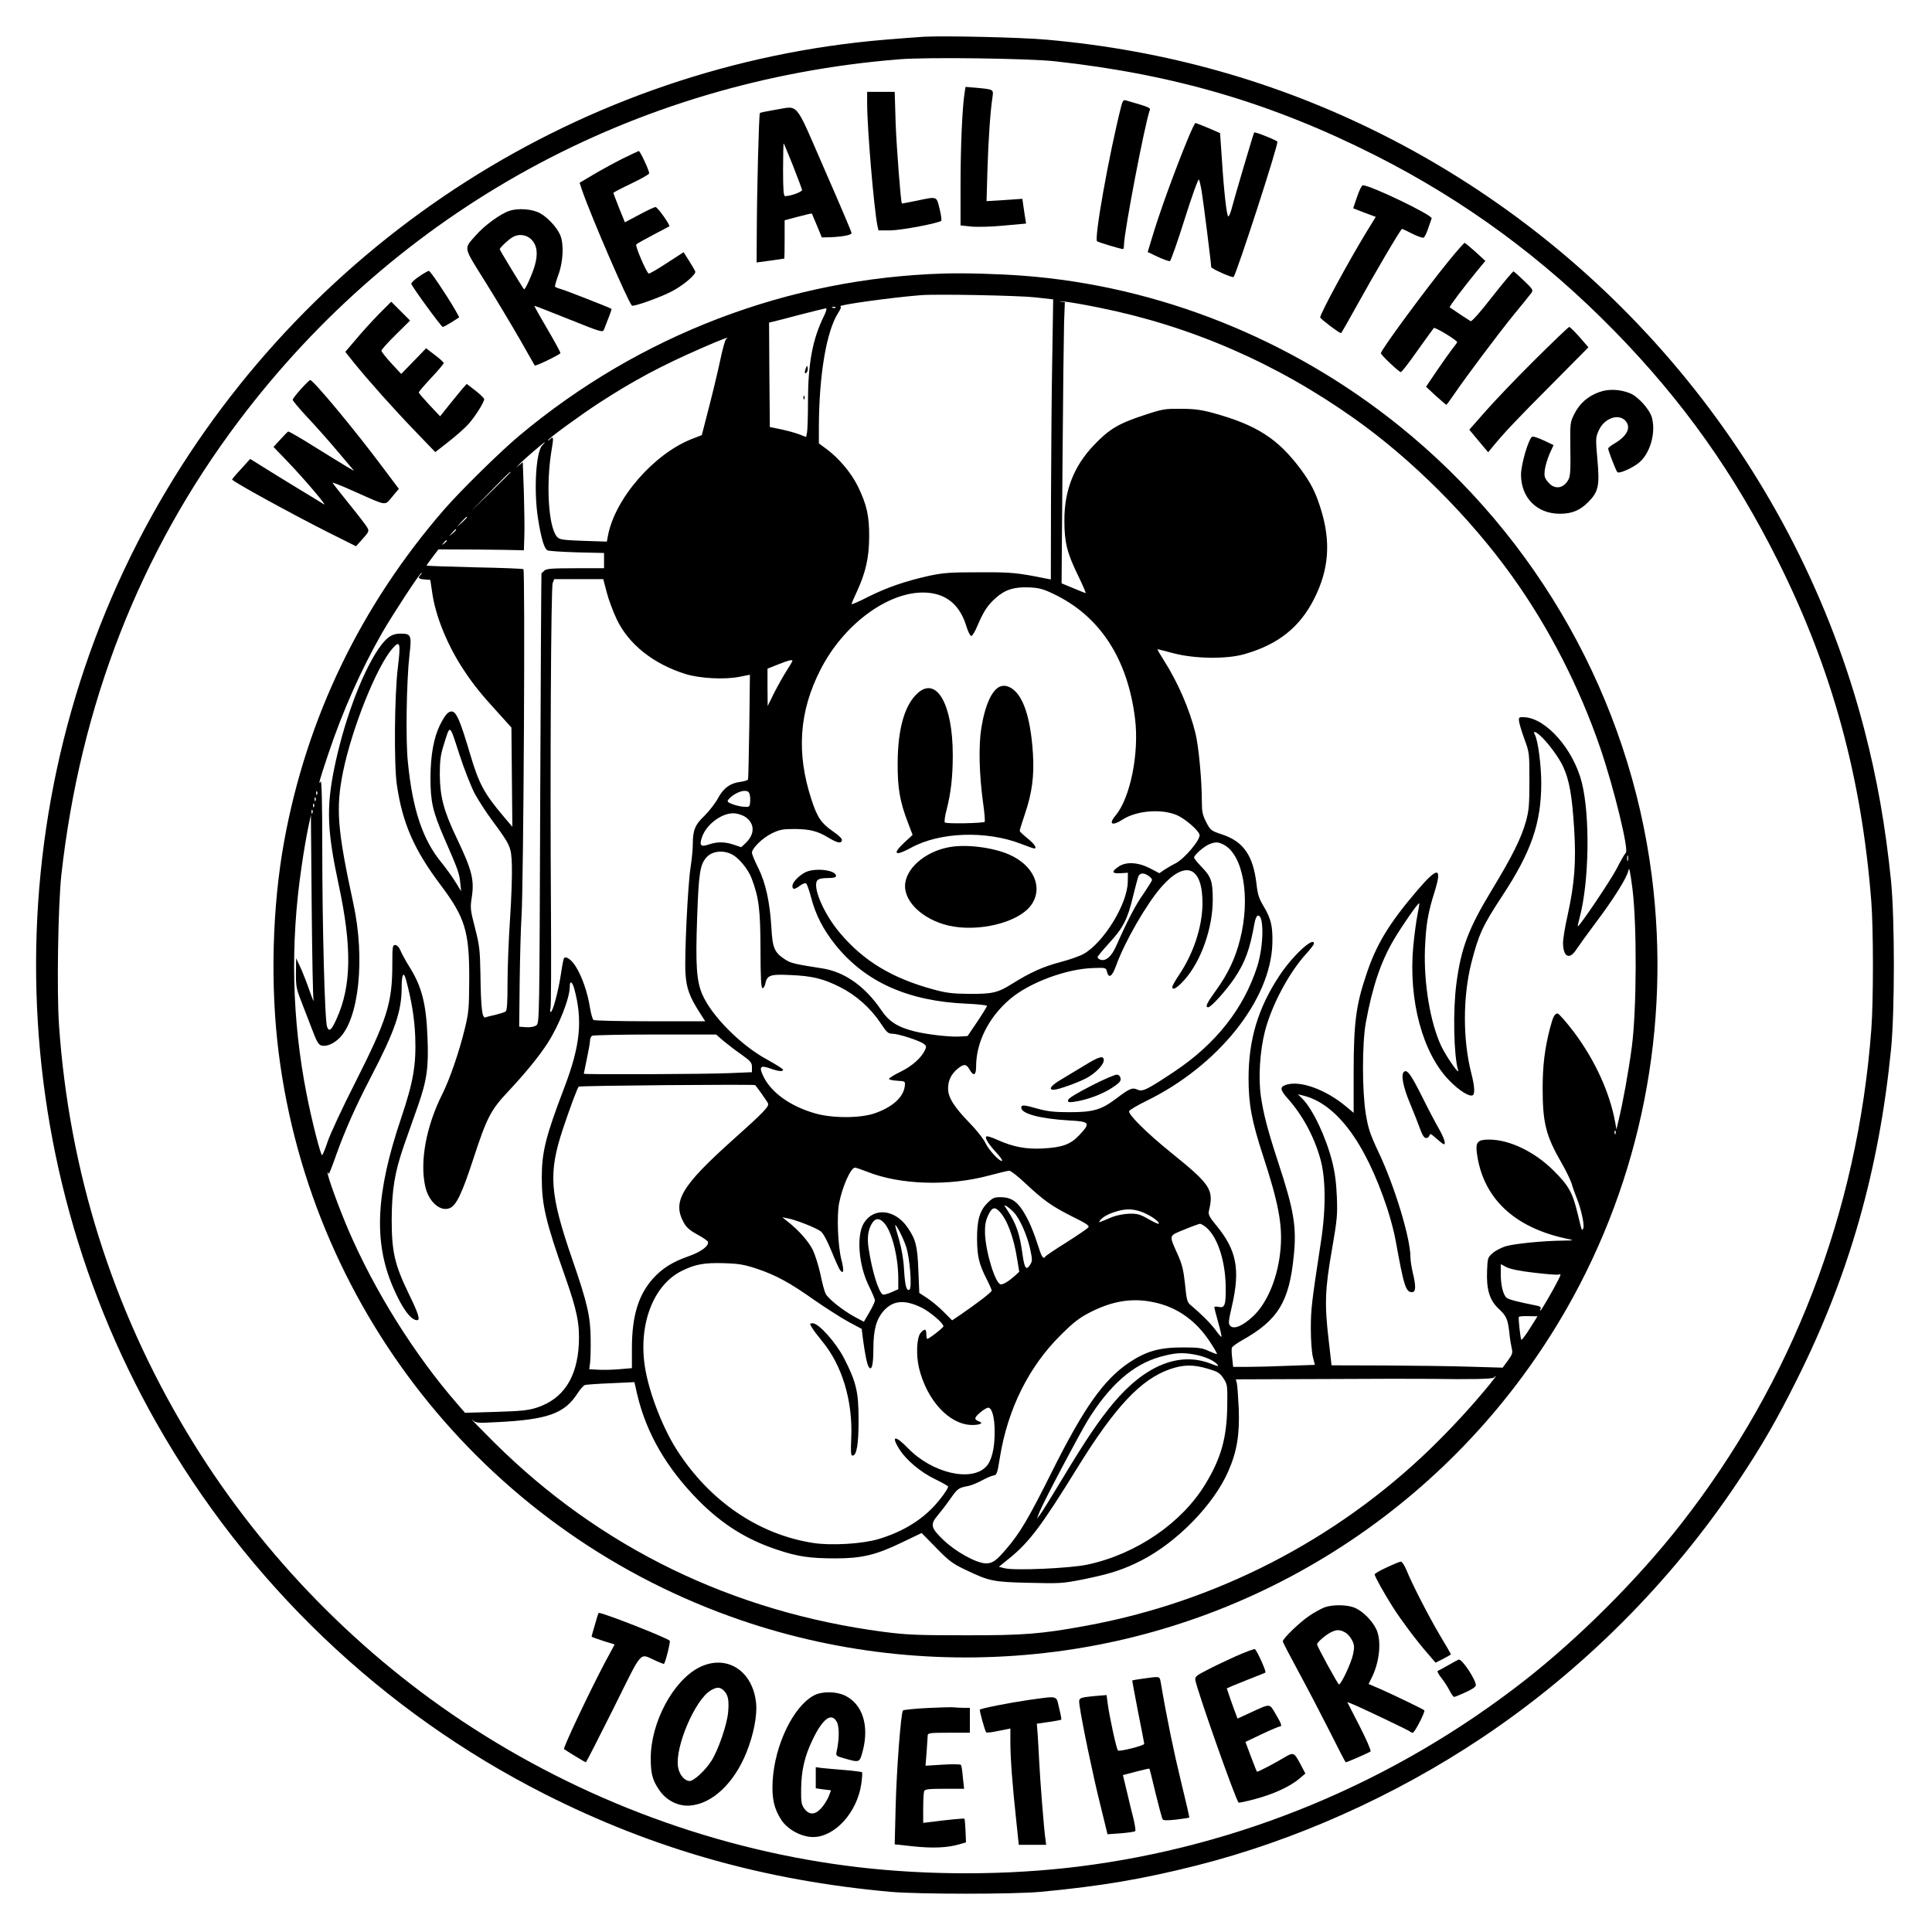
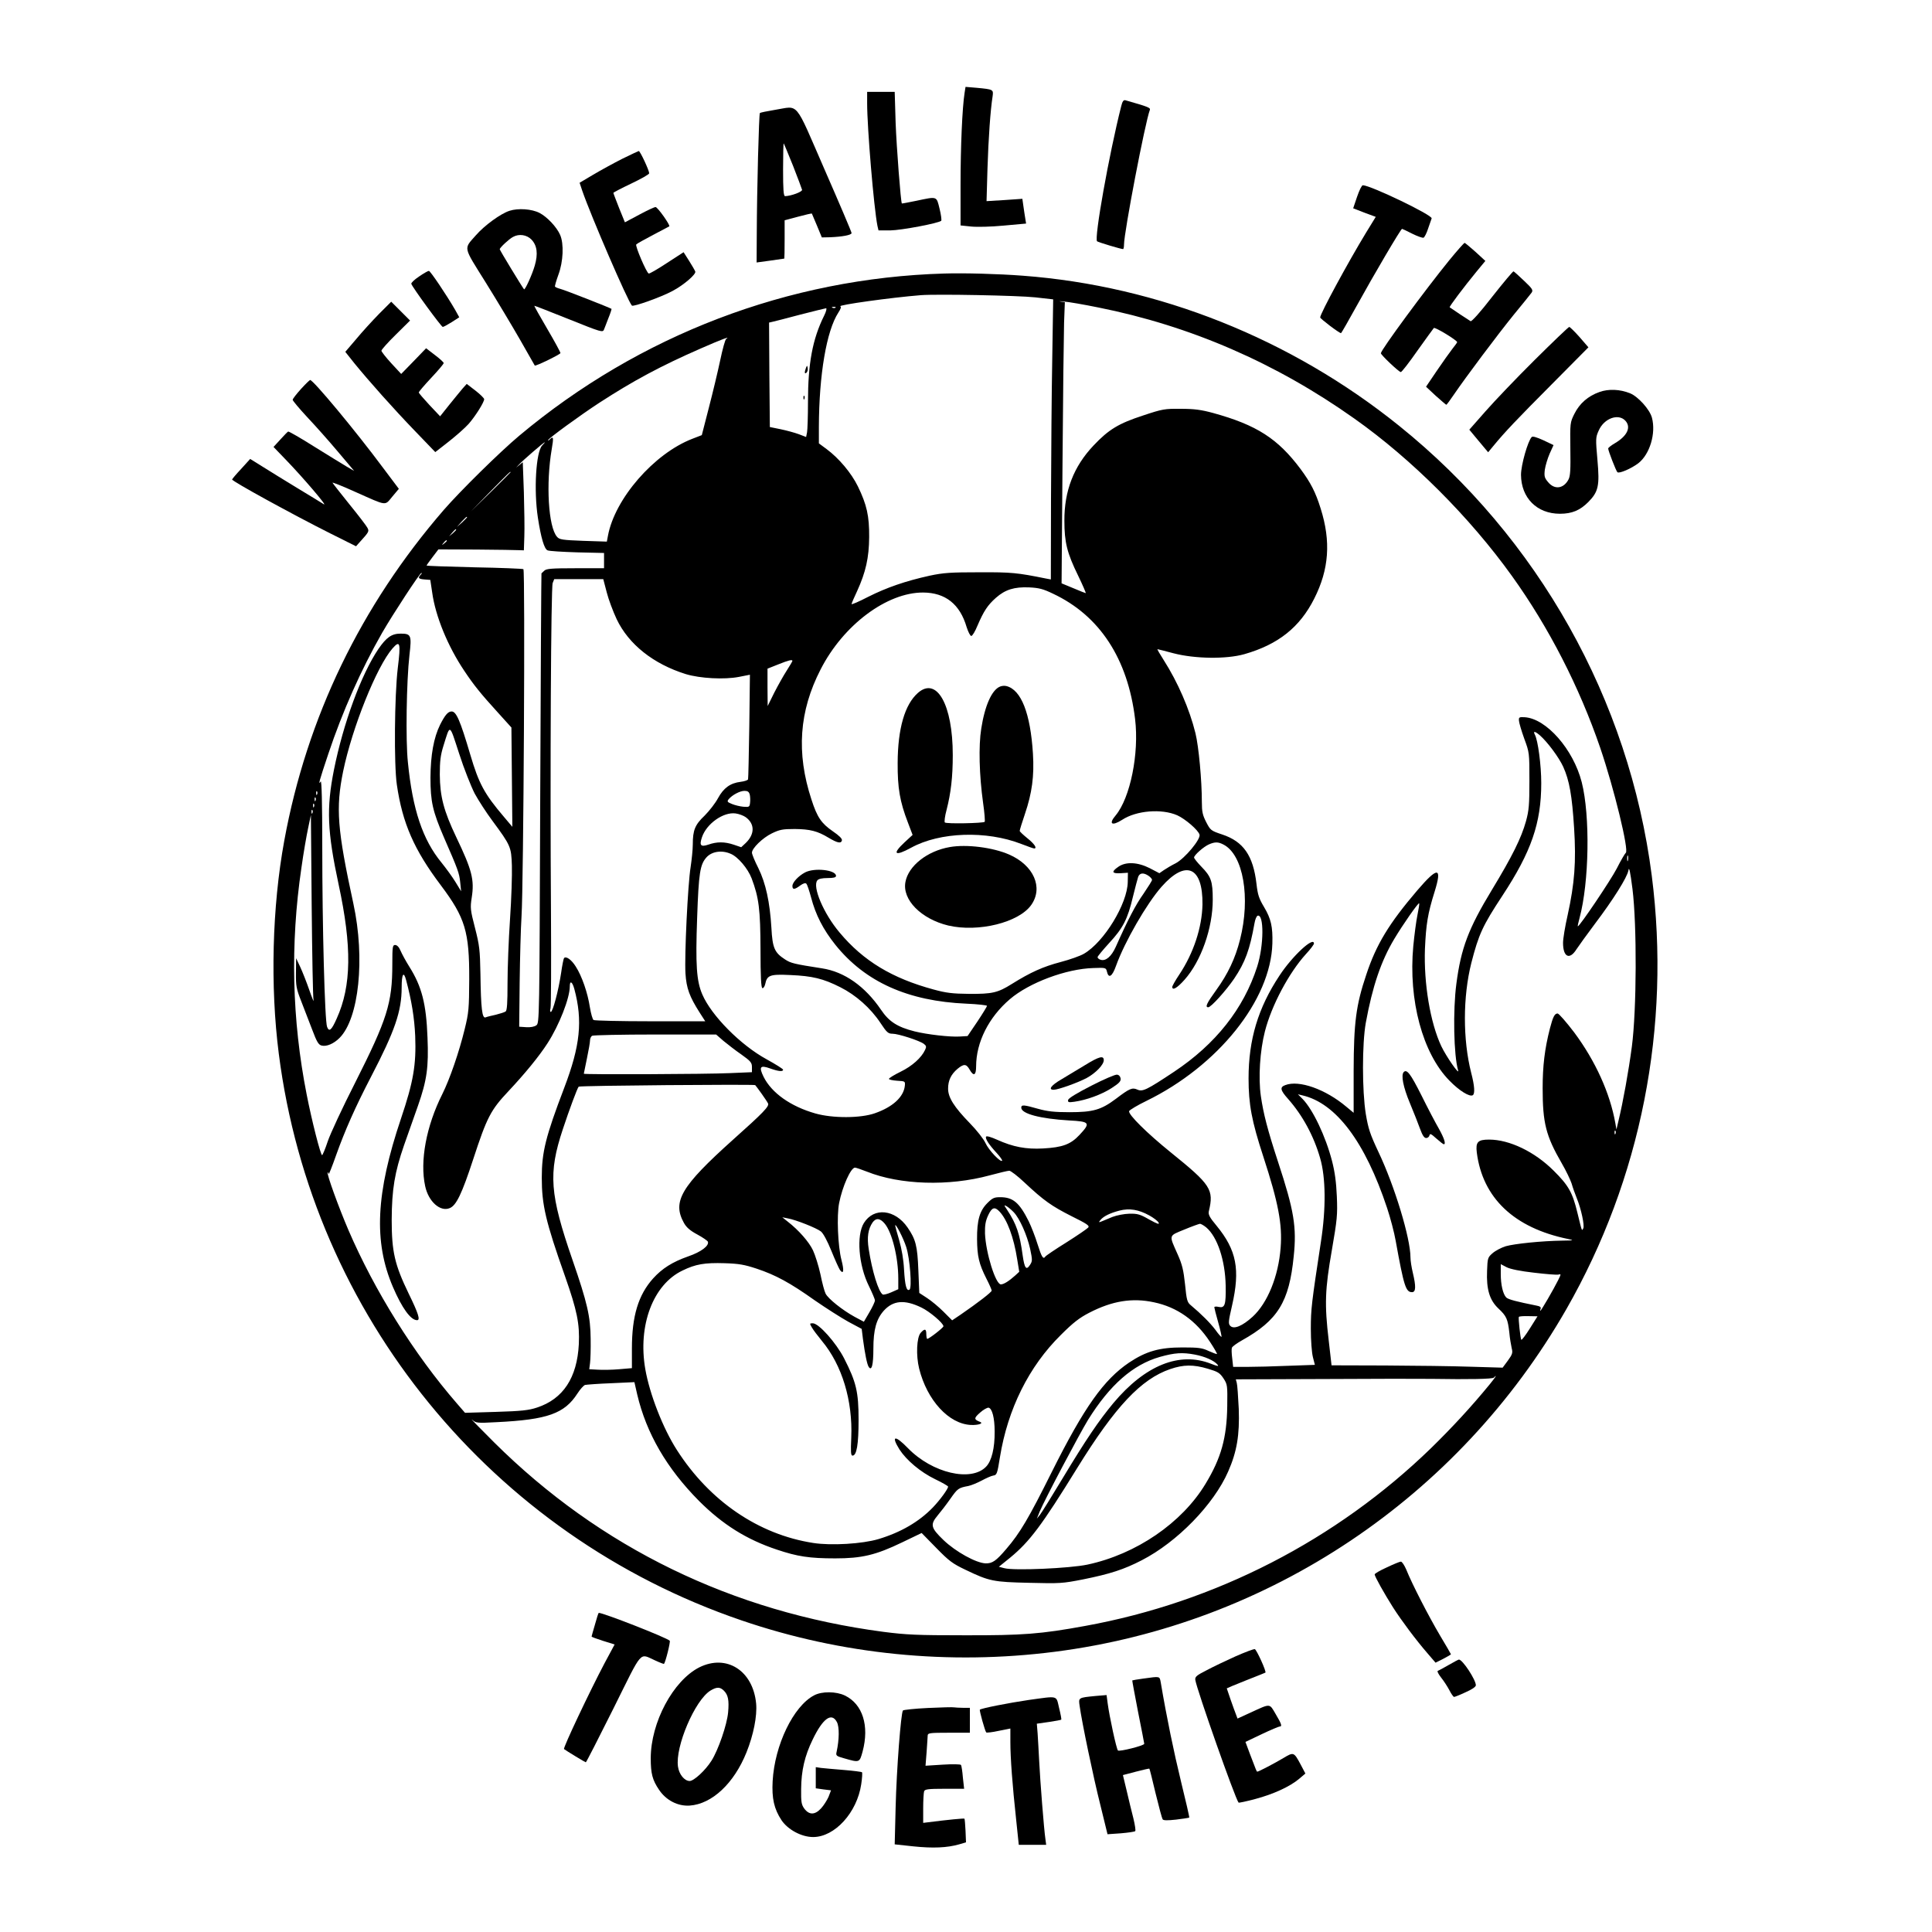
<svg xmlns="http://www.w3.org/2000/svg" version="1.0" width="100%" height="100%" viewBox="0 0 1241 1241" preserveAspectRatio="xMidYMid meet">
  <g transform="translate(0,1241) scale(0.1,-0.1)" fill="#000000" stroke="none">
-     <path d="M5935 12174 c-38 -2 -151 -11 -250 -19 -1936 -162 -3682 -1275 -4660 -2970 -1051 -1819 -1058 -4088 -19 -5917 581 -1024 1450 -1854 2493 -2382 700 -354 1412 -555 2221 -628 185 -16 791 -16 965 0 391 37 655 82 1000 169 630 159 1271 445 1830 818 647 431 1219 1003 1650 1650 151 226 248 394 378 655 335 670 526 1341 604 2120 24 247 24 835 0 1080 -36 355 -90 659 -172 975 -429 1651 -1569 3055 -3102 3824 -672 337 -1385 538 -2148 606 -165 15 -649 26 -790 19z m845 -158 c768 -85 1394 -270 2060 -607 572 -290 1074 -659 1530 -1125 441 -451 770 -915 1054 -1484 345 -692 534 -1383 596 -2180 14 -174 14 -645 0 -825 -89 -1173 -507 -2259 -1223 -3175 -278 -355 -652 -729 -1006 -1006 -835 -652 -1827 -1065 -2866 -1194 -454 -56 -954 -57 -1410 -4 -900 105 -1780 430 -2545 938 -714 475 -1327 1117 -1770 1856 -479 798 -756 1678 -821 2615 -15 220 -6 768 15 965 122 1093 504 2072 1139 2915 1022 1357 2537 2187 4242 2324 175 15 836 6 1005 -13z" />
    <path d="M6196 11814 c-15 -94 -26 -349 -26 -590 l0 -262 67 -7 c39 -4 128 -2 211 6 l143 13 -5 31 c-3 16 -8 52 -12 79 l-7 49 -115 -8 -115 -7 6 209 c6 193 19 377 33 465 6 43 4 44 -102 54 l-72 6 -6 -38z" />
-     <path d="M5570 11748 c0 -161 43 -671 66 -788 l7 -30 76 0 c71 1 310 46 327 62 3 4 -1 39 -11 78 -20 81 -13 79 -150 50 -49 -10 -91 -18 -92 -17 -7 8 -34 359 -40 518 l-6 199 -89 0 -88 0 0 -72z" />
+     <path d="M5570 11748 c0 -161 43 -671 66 -788 l7 -30 76 0 c71 1 310 46 327 62 3 4 -1 39 -11 78 -20 81 -13 79 -150 50 -49 -10 -91 -18 -92 -17 -7 8 -34 359 -40 518 l-6 199 -89 0 -88 0 0 -72" />
    <path d="M7202 11728 c-78 -308 -175 -851 -155 -868 7 -6 153 -50 167 -50 3 0 6 13 6 29 0 78 136 788 166 865 5 14 -10 20 -157 62 -12 3 -19 -6 -27 -38z" />
    <path d="M4976 11704 c-49 -8 -92 -17 -95 -20 -6 -6 -19 -484 -20 -780 l-1 -180 88 12 c48 7 88 13 90 13 1 1 2 56 2 124 l0 122 86 23 c48 13 87 22 89 20 1 -2 16 -37 33 -78 l31 -75 51 1 c79 3 140 14 140 27 0 7 -78 190 -173 407 -198 454 -161 409 -321 384z m118 -359 c30 -77 56 -146 58 -154 3 -13 -71 -40 -109 -41 -10 0 -13 41 -13 172 0 94 2 169 4 167 2 -2 29 -67 60 -144z" />
-     <path d="M7632 11523 c-86 -208 -187 -487 -232 -640 l-28 -92 66 -31 c36 -17 71 -29 77 -27 6 3 49 124 95 271 46 146 87 260 91 253 4 -6 12 -41 18 -77 11 -66 61 -463 61 -485 0 -11 137 -72 144 -64 20 24 290 855 281 869 -6 10 -144 65 -149 59 -4 -4 -126 -417 -148 -501 -6 -21 -14 -38 -18 -38 -10 0 -28 157 -41 362 l-12 173 -76 33 c-42 17 -79 32 -82 32 -4 0 -25 -44 -47 -97z" />
    <path d="M3995 11389 c-55 -28 -139 -74 -186 -102 l-86 -51 17 -51 c57 -165 293 -711 319 -738 9 -9 187 54 261 94 72 38 153 108 146 125 -3 8 -21 39 -40 69 l-35 55 -108 -70 c-59 -39 -111 -69 -116 -67 -14 4 -89 179 -80 187 4 5 53 32 108 61 55 29 102 54 104 55 8 7 -75 124 -88 124 -8 0 -55 -22 -105 -49 l-92 -49 -37 91 c-20 51 -37 95 -37 98 0 3 52 30 115 60 63 30 115 59 115 66 0 18 -58 143 -67 143 -4 -1 -53 -24 -108 -51z" />
    <path d="M8717 11146 l-25 -74 72 -28 73 -27 -62 -101 c-115 -189 -295 -521 -295 -545 0 -8 122 -101 134 -101 2 0 48 80 102 178 108 196 282 492 290 492 2 0 32 -14 65 -31 34 -17 66 -28 73 -26 6 3 20 29 29 58 10 30 21 59 23 66 9 20 -393 213 -442 213 -7 0 -23 -33 -37 -74z" />
    <path d="M3273 11056 c-57 -18 -161 -94 -216 -157 -80 -91 -84 -68 62 -302 71 -114 171 -281 222 -370 51 -89 93 -163 94 -165 5 -6 165 72 165 80 0 6 -38 76 -85 156 -47 80 -84 146 -83 148 2 1 101 -38 221 -86 212 -85 219 -87 227 -66 4 11 18 45 29 75 12 29 20 55 19 57 -7 6 -304 123 -331 129 -15 4 -29 10 -32 14 -2 4 8 38 22 77 31 83 36 198 11 255 -22 51 -84 116 -132 141 -50 26 -138 32 -193 14z m141 -185 c36 -38 43 -91 21 -167 -16 -56 -63 -160 -69 -152 -12 14 -156 251 -156 257 0 10 60 66 85 79 39 22 89 14 119 -17z" />
    <path d="M9309 10738 c-153 -188 -439 -576 -439 -597 0 -11 116 -121 128 -121 6 0 54 62 107 138 54 75 101 141 105 145 7 8 150 -79 150 -91 0 -2 -14 -22 -31 -43 -17 -22 -62 -85 -100 -141 l-69 -102 62 -58 c35 -31 65 -57 68 -58 3 0 25 30 50 67 75 110 277 380 384 512 56 68 107 131 114 141 11 16 6 25 -48 76 -34 33 -65 60 -68 61 -4 1 -65 -72 -136 -162 -78 -101 -133 -162 -140 -158 -11 6 -128 84 -134 89 -5 3 90 129 172 229 l57 69 -63 58 c-35 31 -66 57 -70 58 -4 0 -49 -51 -99 -112z" />
    <path d="M2692 10634 c-29 -19 -52 -41 -50 -47 5 -20 192 -276 202 -277 5 0 31 14 58 31 l48 31 -26 47 c-58 100 -160 251 -169 251 -6 0 -34 -16 -63 -36z" />
    <path d="M6065 10653 c-1000 -29 -1958 -395 -2730 -1042 -123 -103 -378 -354 -484 -476 -534 -617 -880 -1334 -1025 -2125 -78 -425 -91 -935 -35 -1370 215 -1679 1368 -3091 2971 -3638 643 -220 1334 -289 2013 -202 1376 176 2593 991 3286 2200 480 838 673 1815 549 2785 -145 1130 -729 2171 -1623 2890 -694 559 -1547 899 -2417 964 -157 12 -377 18 -505 14z m585 -153 l115 -13 -6 -381 c-4 -210 -7 -614 -8 -900 l-1 -518 -32 6 c-183 37 -220 41 -428 40 -184 0 -230 -3 -319 -22 -154 -34 -276 -76 -395 -136 -58 -30 -106 -51 -106 -46 0 4 16 42 36 84 55 121 76 213 77 346 1 136 -15 207 -72 325 -43 88 -123 182 -201 240 l-50 37 0 106 c1 335 49 617 125 734 16 24 20 38 13 40 -24 8 327 57 517 72 102 8 624 -2 735 -14z m405 -65 c591 -118 1140 -356 1645 -714 368 -260 741 -633 1012 -1011 237 -330 433 -713 567 -1104 89 -261 186 -660 164 -674 -5 -4 -32 -49 -58 -101 -40 -77 -238 -371 -250 -371 -2 0 3 24 11 53 62 230 69 657 14 873 -54 211 -227 408 -366 417 -36 2 -39 0 -37 -23 1 -14 16 -65 34 -115 33 -89 33 -91 33 -270 0 -154 -3 -191 -22 -260 -30 -108 -88 -225 -219 -441 -151 -249 -198 -374 -228 -602 -23 -172 -17 -463 11 -557 11 -37 -76 88 -108 155 -71 151 -113 403 -105 625 7 158 18 227 62 367 50 161 21 163 -111 9 -182 -213 -264 -348 -328 -542 -66 -196 -80 -308 -81 -615 l0 -272 -47 39 c-134 113 -304 173 -392 139 -36 -13 -33 -32 18 -89 92 -104 165 -237 206 -381 36 -124 38 -322 5 -535 -60 -394 -65 -433 -65 -560 0 -76 6 -152 13 -181 l13 -51 -170 -6 c-94 -4 -212 -7 -263 -7 l-92 0 -6 55 c-4 30 -5 61 -2 68 3 8 32 29 64 47 231 129 304 247 333 540 20 188 2 295 -100 605 -69 211 -94 309 -111 424 -17 119 -6 291 26 416 43 168 155 377 263 496 29 31 52 62 52 68 0 49 -139 -80 -221 -205 -138 -208 -199 -412 -199 -661 0 -166 20 -274 95 -503 96 -294 123 -435 111 -585 -14 -183 -84 -355 -180 -443 -66 -60 -120 -82 -143 -59 -14 14 -13 27 11 131 53 232 29 356 -99 512 -46 55 -55 73 -50 94 33 139 14 169 -245 378 -151 122 -275 244 -267 265 3 7 52 37 110 65 461 225 800 648 810 1012 3 108 -9 159 -53 233 -33 55 -41 79 -49 149 -21 182 -84 273 -221 318 -72 24 -75 27 -102 79 -23 45 -28 66 -28 130 0 139 -20 355 -41 441 -38 155 -114 329 -204 470 -25 39 -43 70 -40 70 3 0 49 -12 102 -26 137 -36 340 -39 456 -6 217 62 356 172 449 357 95 188 108 367 41 579 -33 106 -64 165 -128 252 -147 197 -283 284 -562 361 -77 21 -122 27 -208 27 -104 1 -117 -1 -243 -43 -156 -51 -220 -89 -318 -193 -127 -134 -188 -291 -187 -483 0 -138 17 -207 88 -352 30 -62 52 -113 49 -113 -2 0 -38 14 -80 32 l-75 31 6 771 c3 424 8 830 10 903 l5 132 -27 4 c-16 2 -5 3 22 0 28 -2 127 -19 220 -38z m-1688 -1 c-3 -3 -12 -4 -19 -1 -8 3 -5 6 6 6 11 1 17 -2 13 -5z m-73 -51 c-75 -151 -104 -308 -104 -554 0 -92 -3 -180 -6 -196 l-6 -30 -47 18 c-27 10 -79 24 -117 32 l-69 14 -3 335 -2 336 22 5 c13 3 93 23 178 46 85 22 160 40 166 41 6 0 1 -21 -12 -47z m-630 -151 c-6 -4 -23 -65 -38 -137 -15 -71 -48 -209 -73 -305 l-45 -175 -62 -24 c-245 -95 -497 -384 -541 -623 l-7 -37 -152 5 c-134 5 -153 8 -168 26 -56 63 -72 342 -34 563 13 75 11 86 -12 63 -7 -7 -12 -9 -12 -6 0 10 206 160 330 241 219 142 394 236 650 348 139 61 196 82 164 61z m-1182 -684 c-39 -43 -54 -285 -27 -463 20 -130 41 -201 62 -210 10 -5 96 -10 191 -13 l172 -4 0 -49 0 -49 -184 0 c-154 0 -187 -3 -200 -16 -9 -8 -17 -16 -18 -17 -1 -1 -5 -651 -8 -1445 -5 -1429 -5 -1444 -25 -1458 -12 -9 -37 -14 -65 -12 l-45 3 3 285 c2 157 7 348 12 425 13 203 24 2221 12 2229 -5 3 -147 9 -316 12 -168 4 -306 9 -306 11 0 2 17 27 38 54 l38 50 245 -1 c134 -1 258 -3 274 -4 l30 -1 3 90 c2 50 0 177 -3 283 l-7 193 -22 -18 -21 -17 20 21 c22 25 158 142 164 142 3 1 -5 -9 -17 -21z m-202 -171 c0 -1 -57 -58 -127 -127 l-128 -125 125 128 c116 118 130 132 130 124z m-280 -290 c0 -2 -15 -16 -32 -33 l-33 -29 29 33 c28 30 36 37 36 29z m-70 -80 c0 -2 -10 -12 -22 -23 l-23 -19 19 23 c18 21 26 27 26 19z m-60 -71 c0 -2 -8 -10 -17 -17 -16 -13 -17 -12 -4 4 13 16 21 21 21 13z m-168 -218 c-20 -20 -14 -27 25 -30 l37 -3 12 -80 c21 -153 100 -346 207 -505 60 -90 104 -145 217 -269 l85 -94 3 -319 3 -319 -54 64 c-126 148 -161 213 -216 399 -65 220 -90 278 -120 278 -23 0 -42 -22 -74 -85 -41 -83 -61 -194 -62 -340 0 -154 14 -216 87 -385 90 -206 98 -228 104 -287 l6 -58 -36 59 c-20 33 -61 89 -90 125 -121 147 -186 341 -216 645 -15 138 -9 522 10 688 15 128 11 138 -57 138 -57 0 -91 -24 -142 -98 -111 -164 -226 -478 -286 -777 -49 -247 -43 -395 30 -736 86 -399 83 -651 -12 -861 -33 -75 -49 -89 -62 -54 -15 37 -31 649 -31 1156 0 285 -4 430 -10 420 -18 -28 -10 2 49 178 91 272 210 540 346 778 70 121 242 384 252 384 4 0 2 -5 -5 -12z m1195 -112 c12 -47 41 -124 64 -173 77 -162 236 -288 444 -353 93 -28 247 -36 341 -18 l71 14 -4 -330 c-3 -182 -6 -336 -8 -342 -2 -6 -24 -13 -48 -16 -66 -8 -109 -39 -145 -105 -17 -32 -56 -82 -86 -112 -62 -59 -76 -93 -76 -186 0 -33 -7 -98 -14 -145 -18 -110 -40 -569 -33 -683 6 -95 26 -149 91 -251 l36 -56 -353 0 c-193 0 -357 4 -364 8 -7 4 -17 41 -24 82 -14 92 -51 200 -91 262 -27 43 -61 68 -75 54 -3 -3 -12 -47 -19 -97 -17 -113 -53 -249 -66 -249 -5 0 -6 10 -2 23 4 12 5 294 3 627 -6 895 0 2077 11 2105 l10 25 157 0 158 0 22 -84z m2868 -10 c299 -141 479 -417 526 -804 27 -222 -31 -507 -125 -620 -47 -55 -24 -70 42 -28 91 60 254 73 354 29 51 -23 134 -94 143 -124 9 -29 -94 -153 -153 -184 -26 -13 -60 -33 -76 -44 l-29 -20 -61 32 c-79 40 -155 43 -203 9 -46 -32 -41 -44 15 -41 l47 3 -1 -59 c-2 -140 -152 -386 -281 -461 -23 -14 -91 -38 -152 -54 -110 -29 -191 -65 -311 -140 -91 -57 -126 -65 -275 -64 -107 1 -148 6 -228 28 -266 72 -451 183 -604 366 -103 122 -176 295 -143 335 8 10 31 15 66 15 39 0 54 4 54 14 0 38 -138 54 -199 22 -43 -23 -81 -64 -81 -87 0 -25 14 -24 50 3 19 14 34 18 39 12 6 -5 19 -45 31 -89 29 -111 77 -205 156 -304 192 -239 467 -362 842 -378 72 -3 132 -10 132 -14 0 -4 -28 -50 -62 -101 l-63 -93 -50 -3 c-62 -4 -210 13 -290 33 -111 28 -165 63 -216 139 -103 151 -235 244 -379 266 -180 28 -200 33 -237 57 -68 44 -81 73 -88 203 -10 166 -36 286 -84 384 -23 45 -41 89 -41 99 0 28 68 95 128 124 50 24 68 28 147 28 98 -1 146 -13 217 -56 57 -34 81 -39 86 -17 2 11 -17 30 -58 58 -74 51 -101 90 -138 205 -98 299 -79 567 59 835 146 286 426 495 659 494 143 -1 236 -75 279 -222 10 -31 23 -57 30 -57 7 0 25 30 40 67 40 93 65 131 118 178 60 53 118 71 214 67 63 -3 90 -10 154 -41z m-4210 -478 c-21 -176 -25 -619 -6 -748 36 -248 111 -419 283 -647 156 -208 183 -297 182 -603 -1 -189 -3 -214 -29 -320 -36 -148 -96 -322 -144 -418 -103 -205 -145 -430 -110 -591 21 -99 97 -167 158 -141 42 17 78 92 151 315 88 269 112 315 226 436 106 113 197 224 251 308 75 116 143 290 143 365 0 40 16 31 29 -16 55 -204 38 -366 -65 -636 -119 -312 -144 -412 -144 -577 0 -174 25 -282 149 -632 78 -222 95 -306 89 -437 -11 -216 -101 -352 -268 -407 -54 -18 -100 -23 -264 -28 l-199 -6 -52 60 c-276 318 -529 724 -697 1114 -63 147 -141 362 -133 369 3 3 5 -1 6 -9 0 -8 22 47 48 121 56 157 123 309 225 505 153 294 196 420 196 572 0 88 13 108 29 46 35 -131 53 -242 58 -358 7 -183 -11 -292 -91 -529 -162 -480 -177 -792 -52 -1083 58 -135 114 -213 155 -213 22 0 9 42 -54 171 -90 186 -109 269 -109 474 1 196 19 304 79 478 25 70 65 184 90 255 57 163 69 247 61 437 -8 218 -37 329 -117 456 -22 35 -47 81 -56 102 -10 24 -23 37 -35 37 -16 0 -18 -10 -18 -124 0 -249 -33 -353 -239 -761 -81 -159 -160 -329 -176 -377 -16 -49 -33 -88 -36 -88 -10 0 -67 225 -99 389 -95 482 -106 966 -34 1456 13 94 33 208 43 255 l18 85 5 -580 c3 -319 8 -593 12 -610 3 -16 -9 13 -27 65 -18 52 -45 120 -59 150 l-26 55 -1 -94 c-1 -84 3 -103 33 -180 18 -47 50 -130 71 -184 30 -80 41 -98 61 -103 32 -8 78 12 115 49 125 125 165 511 89 862 -104 479 -114 614 -66 850 58 281 216 675 318 791 48 54 53 35 33 -128z m2535 47 c0 -3 -17 -32 -37 -63 -20 -31 -56 -95 -80 -142 l-42 -85 -1 120 0 120 68 27 c67 27 92 33 92 23z m-2041 -852 c24 -44 75 -123 113 -174 119 -161 122 -169 126 -289 2 -58 -3 -213 -12 -345 -9 -132 -16 -317 -16 -411 0 -126 -3 -174 -12 -181 -7 -5 -35 -14 -63 -21 -27 -6 -57 -13 -66 -17 -22 -8 -30 54 -33 280 -3 154 -6 182 -35 295 -30 116 -31 129 -21 194 18 115 2 177 -99 388 -81 170 -105 262 -106 403 0 87 5 125 23 183 45 144 37 148 101 -48 31 -97 77 -212 100 -257z m6842 374 c50 -44 123 -143 150 -202 40 -88 57 -187 70 -393 14 -219 3 -357 -41 -558 -17 -74 -30 -154 -30 -180 0 -92 42 -112 86 -42 15 23 68 96 118 163 118 156 208 299 216 344 4 27 11 -2 26 -119 29 -234 27 -777 -4 -1013 -21 -158 -56 -353 -86 -477 l-13 -55 -7 40 c-34 193 -128 400 -264 583 -51 67 -99 122 -107 122 -19 0 -30 -22 -49 -95 -34 -132 -47 -242 -47 -385 0 -224 21 -306 122 -481 28 -48 56 -107 64 -131 7 -25 22 -67 33 -94 29 -71 51 -176 42 -194 -10 -18 -7 -25 -38 101 -31 128 -56 174 -152 269 -122 122 -284 200 -415 200 -73 0 -87 -16 -79 -83 37 -292 240 -484 584 -555 43 -9 41 -10 -35 -11 -134 -2 -307 -20 -363 -36 -29 -9 -67 -29 -85 -45 -31 -27 -32 -32 -35 -113 -5 -119 16 -189 74 -243 51 -48 59 -67 69 -154 3 -36 11 -80 15 -99 8 -30 5 -40 -24 -80 l-34 -46 -203 6 c-112 4 -360 7 -550 8 l-346 1 -18 158 c-28 235 -24 330 20 582 34 197 37 226 32 345 -4 93 -13 158 -31 228 -41 158 -123 331 -190 399 l-29 29 29 -7 c216 -50 403 -299 544 -724 21 -63 46 -158 55 -210 53 -293 65 -330 105 -330 25 0 26 37 5 125 -8 33 -15 77 -15 98 0 124 -102 459 -205 676 -55 117 -66 151 -82 246 -24 149 -24 451 0 585 43 235 98 397 183 539 55 92 154 234 160 229 2 -3 -3 -36 -11 -74 -8 -38 -20 -129 -27 -202 -32 -347 60 -688 232 -863 64 -66 130 -106 150 -94 15 9 12 60 -10 144 -54 212 -54 488 1 706 47 183 72 238 199 431 186 283 250 467 250 724 0 115 -21 274 -41 311 -13 25 0 23 32 -4z m-7854 -379 c-3 -8 -6 -5 -6 6 -1 11 2 17 5 13 3 -3 4 -12 1 -19z m2779 -2 c3 -13 4 -37 2 -52 -3 -27 -5 -29 -43 -26 -22 2 -55 10 -74 18 -30 12 -32 16 -20 31 23 27 72 53 101 53 21 0 29 -6 34 -24z m-2789 -38 c-3 -8 -6 -5 -6 6 -1 11 2 17 5 13 3 -3 4 -12 1 -19z m-10 -40 c-3 -8 -6 -5 -6 6 -1 11 2 17 5 13 3 -3 4 -12 1 -19z m-10 -40 c-3 -8 -6 -5 -6 6 -1 11 2 17 5 13 3 -3 4 -12 1 -19z m2783 -27 c59 -43 59 -109 0 -166 l-29 -27 -47 16 c-59 20 -109 20 -163 1 -50 -17 -60 -6 -42 47 29 87 138 164 216 153 22 -3 51 -14 65 -24z m3069 -176 c127 -65 175 -341 106 -611 -30 -119 -77 -219 -153 -324 -61 -84 -73 -110 -51 -110 18 0 114 107 166 183 72 107 101 188 131 356 4 25 13 46 20 49 42 14 41 -192 -3 -328 -87 -270 -267 -497 -533 -674 -176 -117 -203 -130 -236 -115 -33 15 -50 8 -138 -59 -95 -71 -146 -86 -298 -86 -98 0 -142 5 -203 22 -91 26 -107 27 -107 7 0 -39 122 -71 307 -82 134 -7 140 -15 67 -93 -57 -61 -109 -80 -234 -87 -110 -6 -193 10 -295 56 -38 17 -67 26 -71 20 -7 -12 17 -50 69 -106 22 -24 37 -46 34 -49 -11 -11 -86 68 -107 114 -12 26 -56 82 -100 127 -101 104 -140 165 -140 222 0 53 19 92 60 127 41 34 57 33 78 -4 26 -46 42 -38 42 20 0 155 81 316 217 432 124 106 362 195 536 200 79 3 81 2 87 -22 11 -48 34 -34 59 37 55 153 196 398 292 507 156 177 266 129 263 -114 -3 -147 -57 -312 -149 -450 -25 -37 -45 -73 -45 -79 0 -26 32 -7 79 46 106 119 181 331 181 514 0 118 -10 148 -74 213 -25 26 -46 52 -46 58 0 15 61 69 95 84 39 17 60 17 94 -1z m-3166 -59 c47 -19 111 -95 135 -158 47 -125 56 -199 57 -457 0 -174 4 -246 12 -248 6 -2 14 9 18 25 12 59 31 65 162 59 141 -6 211 -23 320 -78 100 -50 195 -134 258 -229 41 -62 50 -70 78 -70 37 0 173 -44 201 -65 16 -12 18 -19 8 -39 -23 -50 -83 -104 -157 -140 -41 -20 -75 -41 -75 -46 0 -5 24 -10 53 -12 51 -3 52 -3 49 -33 -8 -72 -78 -136 -193 -176 -91 -32 -270 -33 -382 -1 -158 45 -280 131 -332 235 -32 65 -22 77 42 54 53 -19 83 -22 83 -8 0 5 -48 35 -106 67 -167 91 -355 281 -413 417 -37 86 -44 188 -33 492 10 290 19 342 60 388 34 38 98 48 155 23z m5764 -43 c-3 -10 -5 -4 -5 12 0 17 2 24 5 18 2 -7 2 -21 0 -30z m-3079 -99 c12 -8 22 -20 22 -26 0 -5 -25 -45 -55 -89 -50 -70 -101 -168 -178 -341 -28 -62 -64 -93 -97 -83 -11 3 -20 11 -20 17 0 5 34 46 75 91 88 95 118 152 152 296 14 58 30 116 34 129 10 26 35 28 67 6z m-2731 -1060 c27 -22 78 -62 116 -88 59 -42 67 -52 67 -80 l0 -33 -142 -6 c-147 -7 -938 -10 -938 -4 0 2 9 46 20 98 11 52 20 104 20 116 0 12 6 26 14 30 8 4 191 8 405 8 l391 0 47 -41z m245 -339 c19 -27 38 -55 41 -62 11 -18 -31 -61 -226 -235 -332 -298 -390 -396 -314 -533 16 -29 40 -50 87 -75 35 -19 65 -40 67 -46 9 -26 -44 -66 -126 -94 -102 -36 -167 -77 -226 -142 -95 -106 -136 -242 -136 -449 l0 -127 -82 -7 c-45 -4 -107 -5 -137 -3 l-55 3 5 40 c3 22 5 92 4 155 -1 143 -22 233 -116 505 -147 425 -157 558 -63 841 42 127 93 264 102 274 6 7 1126 16 1134 10 3 -3 21 -27 41 -55z m5485 -257 c-3 -8 -6 -5 -6 6 -1 11 2 17 5 13 3 -3 4 -12 1 -19z m-4808 -244 c212 -85 526 -95 787 -24 60 16 117 30 127 30 9 0 54 -34 98 -76 125 -117 174 -151 302 -216 99 -49 117 -61 107 -73 -7 -8 -70 -51 -141 -96 -71 -44 -131 -85 -134 -90 -14 -21 -24 -4 -50 78 -15 49 -41 115 -57 148 -60 120 -101 155 -183 155 -39 0 -50 -5 -83 -38 -49 -49 -67 -110 -66 -232 1 -109 12 -158 60 -253 19 -37 34 -71 34 -77 0 -10 -90 -79 -199 -154 l-55 -37 -56 56 c-31 31 -78 70 -106 88 l-49 32 -6 145 c-6 158 -17 199 -69 275 -81 118 -217 132 -281 29 -49 -80 -34 -271 32 -404 21 -43 39 -85 39 -93 0 -9 -16 -43 -36 -77 l-35 -60 -60 32 c-77 42 -171 117 -186 149 -7 13 -22 69 -33 124 -12 55 -34 124 -48 154 -25 53 -91 129 -162 184 l-35 28 35 -7 c52 -9 185 -62 213 -84 15 -12 41 -60 67 -124 23 -57 48 -112 55 -123 24 -32 28 -5 10 64 -23 88 -31 284 -15 365 21 107 75 228 102 228 6 0 41 -12 77 -26z m943 -261 c38 -40 85 -146 105 -235 15 -72 15 -78 -1 -103 -24 -37 -35 -22 -47 61 -19 139 -39 200 -100 293 -21 31 -21 33 -3 23 10 -6 31 -23 46 -39z m-92 5 c50 -53 92 -166 114 -308 l13 -79 -26 -24 c-39 -35 -73 -57 -92 -57 -34 0 -97 203 -102 327 -1 52 3 79 20 116 24 52 42 58 73 25z m962 -25 c27 -15 54 -35 60 -46 7 -14 -6 -10 -59 19 -59 34 -76 39 -128 38 -35 -1 -81 -10 -110 -21 -27 -11 -59 -24 -70 -29 -18 -7 -19 -6 -6 10 20 24 61 44 122 60 64 16 122 7 191 -31z m-1699 -53 c47 -56 87 -217 87 -353 l0 -68 -45 -20 c-25 -11 -50 -17 -55 -14 -27 17 -68 149 -90 292 -12 76 -4 128 25 171 22 30 48 28 78 -8z m2065 -24 c72 -61 122 -212 125 -375 2 -123 -5 -144 -44 -136 -16 4 -29 3 -29 -2 0 -4 11 -48 25 -97 14 -49 23 -91 21 -93 -2 -2 -20 18 -39 45 -33 44 -91 102 -158 158 -23 19 -27 32 -37 134 -10 92 -18 127 -48 194 -56 126 -59 116 43 158 48 20 93 36 100 37 6 1 25 -10 41 -23z m-1927 -126 c24 -75 38 -263 21 -274 -19 -12 -29 26 -35 129 -3 63 -15 132 -31 188 -14 48 -26 91 -26 95 1 19 53 -81 71 -138z m-961 -139 c123 -41 215 -91 374 -204 71 -49 168 -111 215 -137 l86 -46 8 -65 c13 -96 26 -162 37 -179 19 -29 30 12 30 116 0 123 19 191 67 245 60 66 133 73 242 20 52 -25 141 -100 141 -120 0 -9 -92 -81 -104 -81 -3 0 -6 14 -6 30 0 35 -10 38 -36 9 -26 -29 -31 -145 -10 -230 51 -204 191 -356 333 -362 47 -2 83 10 58 20 -40 15 -40 24 0 59 21 19 46 33 55 32 23 -5 39 -65 39 -153 1 -106 -19 -189 -55 -226 -96 -100 -346 -41 -501 118 -84 87 -112 83 -55 -8 45 -69 135 -145 228 -190 46 -22 84 -44 84 -48 0 -15 -52 -86 -98 -134 -89 -92 -206 -160 -349 -203 -104 -31 -304 -43 -419 -25 -351 54 -666 269 -876 597 -90 140 -175 359 -203 519 -49 282 50 544 239 634 84 41 142 51 271 47 92 -3 126 -9 205 -35z m4994 -26 c76 -9 147 -15 157 -12 17 5 17 3 -3 -37 -30 -60 -109 -196 -114 -196 -2 0 -1 6 2 14 4 10 -5 16 -28 20 -125 25 -180 39 -193 52 -21 22 -35 81 -35 151 l0 63 38 -20 c24 -12 87 -25 176 -35z m-2442 -190 c149 -31 270 -117 360 -254 27 -41 47 -76 45 -78 -2 -2 -26 7 -53 19 -42 20 -65 23 -169 23 -147 0 -232 -24 -342 -97 -163 -110 -289 -287 -497 -703 -149 -299 -205 -393 -291 -493 -67 -79 -91 -95 -134 -94 -61 2 -193 75 -271 150 -82 79 -86 99 -37 158 18 21 55 69 81 106 47 67 52 71 116 83 19 4 58 20 86 35 28 15 61 30 74 32 23 3 26 11 43 118 50 309 186 583 391 785 79 79 119 110 183 143 147 76 276 97 415 67z m2415 -168 c-27 -43 -52 -76 -55 -73 -6 7 -20 139 -16 147 2 4 30 6 62 5 l58 -1 -49 -78z m-2152 -168 c64 -12 123 -38 145 -64 11 -13 3 -12 -41 5 -202 80 -423 -9 -627 -252 -94 -113 -176 -234 -326 -483 -69 -115 -135 -221 -146 -235 l-20 -25 18 45 c32 77 256 500 311 590 140 225 289 355 461 404 96 27 145 30 225 15z m84 -91 c64 -19 76 -26 100 -62 25 -39 26 -43 24 -180 -3 -201 -39 -332 -140 -498 -151 -250 -444 -451 -758 -518 -112 -24 -472 -40 -534 -23 l-35 9 73 59 c125 103 203 207 430 575 245 396 411 572 598 636 85 29 148 30 242 2z m1810 -100 c-118 -144 -241 -277 -377 -410 -608 -590 -1385 -990 -2222 -1142 -284 -52 -400 -61 -775 -60 -305 0 -372 3 -520 22 -971 128 -1820 541 -2500 1216 -93 93 -158 159 -143 147 25 -22 31 -23 160 -16 325 16 434 55 517 184 18 28 40 52 49 55 9 2 85 8 167 11 l150 7 18 -79 c59 -250 189 -474 397 -684 151 -151 305 -248 501 -313 131 -44 208 -56 374 -56 170 0 260 21 428 102 l127 61 94 -96 c82 -84 105 -101 187 -140 154 -74 179 -79 411 -84 196 -5 213 -4 345 22 174 35 263 64 377 123 228 117 463 359 555 570 56 127 74 235 68 402 -4 80 -9 155 -13 168 l-6 22 573 2 c316 2 624 2 684 1 248 -4 391 -1 400 8 25 24 12 4 -26 -43z" />
    <path d="M5177 10047 c-11 -29 -9 -43 4 -30 6 6 9 19 7 29 -3 18 -4 18 -11 1z" />
    <path d="M5161 9854 c0 -11 3 -14 6 -6 3 7 2 16 -1 19 -3 4 -6 -2 -5 -13z" />
    <path d="M6424 8000 c-53 -21 -98 -122 -121 -270 -18 -111 -13 -300 12 -479 9 -62 13 -116 10 -120 -10 -9 -246 -14 -256 -4 -4 4 0 40 11 80 28 109 40 211 40 353 0 324 -103 506 -224 399 -84 -74 -129 -228 -130 -449 -1 -162 14 -249 66 -384 l30 -79 -51 -47 c-83 -77 -64 -93 42 -35 184 101 483 111 707 24 41 -16 78 -29 83 -29 21 0 1 30 -43 65 -27 22 -50 43 -50 48 0 5 15 55 34 110 45 133 60 242 51 386 -16 258 -75 410 -170 434 -11 3 -30 2 -41 -3z" />
    <path d="M6101 6969 c-145 -25 -266 -121 -285 -224 -22 -114 101 -238 275 -280 193 -45 453 19 533 132 79 112 16 255 -142 324 -105 46 -274 67 -381 48z" />
    <path d="M9017 5524 c-19 -19 -4 -96 39 -199 25 -60 55 -136 66 -167 15 -41 26 -58 39 -58 10 0 19 8 21 17 3 14 11 10 44 -20 23 -20 44 -37 48 -37 15 0 3 38 -31 99 -21 36 -72 133 -113 216 -69 137 -93 169 -113 149z" />
    <path d="M6969 5568 c-46 -28 -114 -69 -151 -91 -66 -38 -87 -67 -50 -67 29 0 157 46 213 76 58 32 109 85 109 114 0 32 -30 24 -121 -32z" />
    <path d="M7010 5436 c-92 -47 -146 -80 -149 -91 -3 -16 3 -17 40 -12 78 11 174 46 238 87 50 32 62 45 59 63 -2 13 -11 23 -23 24 -11 2 -85 -30 -165 -71z" />
    <path d="M5215 3883 c9 -16 38 -54 65 -87 129 -155 198 -383 188 -621 -4 -90 -3 -115 8 -115 27 0 39 72 39 230 0 180 -15 242 -93 395 -52 101 -163 225 -201 225 -21 0 -21 -1 -6 -27z" />
    <path d="M2435 10394 c-43 -44 -109 -116 -147 -162 l-70 -82 58 -73 c93 -114 250 -291 391 -437 l129 -134 87 68 c47 37 105 88 128 114 42 48 99 138 99 158 0 6 -25 31 -56 55 l-56 43 -27 -30 c-14 -17 -53 -64 -85 -104 l-59 -74 -69 73 c-37 40 -68 76 -68 80 0 5 36 47 80 94 44 47 80 89 80 95 0 5 -26 29 -57 52 l-56 43 -80 -83 -80 -82 -63 68 c-35 38 -63 74 -64 81 0 7 41 53 92 103 l92 91 -61 61 -60 60 -78 -78z" />
    <path d="M9858 10098 c-118 -117 -260 -266 -317 -331 l-103 -117 38 -46 c22 -26 49 -58 61 -73 l22 -26 33 40 c74 90 151 171 376 397 l235 237 -57 66 c-32 36 -62 65 -66 65 -5 0 -105 -96 -222 -212z" />
    <path d="M1933 9911 c-29 -32 -53 -63 -53 -69 0 -6 42 -56 93 -111 52 -55 141 -155 198 -223 l104 -123 -50 29 c-27 16 -121 74 -208 128 -87 55 -162 98 -166 96 -4 -2 -26 -24 -50 -51 l-44 -48 79 -82 c114 -118 273 -305 244 -286 -14 9 -89 55 -167 102 -78 48 -179 109 -224 138 l-82 51 -58 -64 c-32 -34 -58 -65 -58 -68 -1 -11 389 -225 630 -346 l166 -83 24 27 c60 66 61 69 49 92 -6 12 -58 80 -115 150 -57 71 -106 133 -109 139 -3 5 63 -21 147 -59 207 -92 187 -90 237 -30 l42 50 -103 137 c-173 233 -449 565 -467 562 -4 -1 -31 -27 -59 -58z" />
    <path d="M10274 9892 c-74 -26 -128 -74 -161 -140 -28 -56 -28 -59 -26 -225 2 -134 0 -174 -12 -197 -31 -59 -89 -67 -130 -18 -24 28 -27 38 -22 81 4 27 18 73 31 103 l25 55 -65 31 c-44 20 -69 27 -75 21 -25 -25 -69 -180 -69 -243 1 -148 102 -250 250 -250 78 0 129 22 182 75 65 66 74 104 59 270 -12 137 -12 145 8 189 34 79 126 112 171 64 39 -42 13 -98 -67 -145 -24 -14 -43 -29 -43 -34 0 -14 50 -143 59 -152 11 -11 89 23 134 57 74 57 115 192 88 293 -14 53 -89 136 -141 157 -65 26 -138 29 -196 8z" />
    <path d="M8908 2342 c-43 -19 -78 -40 -78 -45 0 -13 61 -122 118 -212 55 -86 148 -210 219 -292 l54 -63 50 25 c27 14 49 27 49 29 0 2 -32 57 -71 122 -72 122 -179 329 -216 422 -12 28 -28 52 -35 51 -7 0 -48 -17 -90 -37z" />
-     <path d="M8507 2085 c-20 -8 -63 -31 -94 -52 -60 -39 -173 -148 -173 -166 0 -6 47 -96 104 -201 57 -105 147 -278 200 -383 53 -106 98 -193 100 -193 9 0 152 63 160 70 4 4 -27 78 -71 163 l-79 154 36 -14 c67 -28 355 -166 365 -174 5 -5 14 -9 20 -9 12 0 82 137 74 144 -8 8 -206 103 -281 136 l-77 33 18 36 c53 104 67 242 31 317 -27 55 -84 112 -134 135 -49 22 -144 24 -199 4z m132 -160 c16 -8 36 -31 46 -51 15 -31 16 -45 6 -91 -10 -51 -76 -193 -90 -193 -7 0 -141 245 -141 258 0 12 51 57 85 75 38 20 59 21 94 2z" />
    <path d="M3822 1976 c-12 -41 -22 -76 -22 -78 0 -3 33 -15 74 -28 l74 -23 -65 -121 c-93 -176 -268 -545 -260 -551 14 -11 136 -85 140 -85 3 0 82 155 177 345 193 388 164 355 269 309 30 -14 55 -23 56 -22 10 11 43 144 37 149 -22 21 -426 179 -456 179 -2 0 -13 -33 -24 -74z" />
    <path d="M7935 1770 c-60 -27 -144 -67 -185 -89 -65 -33 -75 -42 -72 -62 10 -64 257 -765 278 -788 2 -2 50 8 106 23 117 31 224 80 283 130 l40 34 -30 57 c-44 82 -45 82 -112 42 -57 -34 -158 -87 -167 -87 -4 0 -7 7 -47 113 l-29 78 105 50 c57 27 109 49 115 49 17 0 12 16 -26 80 -41 70 -31 69 -162 9 l-83 -38 -10 27 c-11 27 -59 164 -59 167 0 1 55 24 123 51 67 26 123 49 125 50 9 4 -57 149 -68 151 -8 1 -64 -20 -125 -47z" />
    <path d="M9305 1715 c-33 -19 -64 -36 -70 -38 -5 -2 5 -21 22 -43 17 -21 41 -58 53 -81 12 -24 26 -43 30 -43 5 0 38 13 74 30 41 18 66 35 66 45 0 35 -86 166 -109 165 -3 0 -33 -16 -66 -35z" />
    <path d="M4492 1700 c-168 -85 -312 -354 -312 -584 0 -99 11 -140 53 -202 45 -68 121 -107 197 -102 144 10 285 143 365 342 45 112 69 233 62 313 -20 212 -190 320 -365 233z m158 -150 c27 -27 34 -61 27 -139 -7 -79 -63 -242 -107 -311 -39 -62 -113 -130 -140 -130 -33 0 -68 42 -75 92 -19 128 109 428 209 489 40 24 61 24 86 -1z" />
    <path d="M7345 1628 c-38 -5 -71 -11 -72 -12 -1 -1 16 -92 37 -201 22 -110 40 -203 40 -206 0 -12 -161 -52 -169 -43 -10 10 -55 219 -66 303 l-7 53 -72 -6 c-110 -11 -109 -10 -101 -64 14 -103 88 -458 133 -636 l46 -188 86 6 c47 4 88 10 92 14 4 4 -2 41 -12 83 -11 42 -30 121 -43 177 l-24 100 84 22 c46 12 85 21 86 19 2 -2 20 -74 40 -159 21 -86 41 -160 45 -166 5 -8 31 -8 87 -2 44 6 82 11 84 13 2 2 -22 106 -53 232 -46 189 -92 411 -130 636 -8 41 -2 40 -111 25z" />
    <path d="M5229 1520 c-133 -70 -253 -319 -266 -551 -6 -111 9 -178 57 -251 41 -61 129 -108 203 -108 139 0 282 157 309 339 6 39 8 74 5 77 -3 3 -56 10 -119 15 -62 5 -128 11 -145 13 l-33 5 0 -68 0 -68 49 -7 49 -6 -16 -42 c-10 -22 -31 -56 -49 -75 -39 -42 -76 -42 -107 0 -18 25 -21 42 -20 125 1 120 23 213 74 318 66 137 122 177 156 112 16 -31 15 -112 -2 -190 -6 -25 -3 -28 47 -42 101 -29 100 -29 120 44 44 165 0 304 -114 359 -56 27 -148 28 -198 1z" />
    <path d="M6605 1490 c-123 -18 -302 -53 -311 -62 -4 -5 33 -138 41 -146 3 -3 39 1 80 10 l75 15 0 -86 c0 -103 13 -277 37 -498 l17 -163 88 0 88 0 -5 38 c-9 59 -34 376 -40 502 -3 63 -8 143 -10 176 l-5 62 77 11 c42 6 78 13 80 15 2 2 -4 35 -14 75 -20 83 -1 78 -198 51z" />
    <path d="M5961 1439 c-85 -4 -157 -12 -161 -16 -13 -15 -41 -378 -47 -621 l-6 -239 121 -13 c125 -13 216 -9 293 13 l44 13 -3 74 c-2 41 -5 76 -7 78 -3 3 -108 -7 -232 -23 l-33 -4 0 94 c0 51 3 100 6 109 5 13 26 16 131 16 l126 0 -8 72 c-3 40 -9 76 -12 81 -3 5 -55 6 -117 2 l-111 -7 7 88 c3 49 7 97 7 107 1 15 14 17 136 17 l135 0 0 80 0 80 -44 0 c-24 0 -50 2 -58 3 -7 2 -82 0 -167 -4z" />
  </g>
</svg>